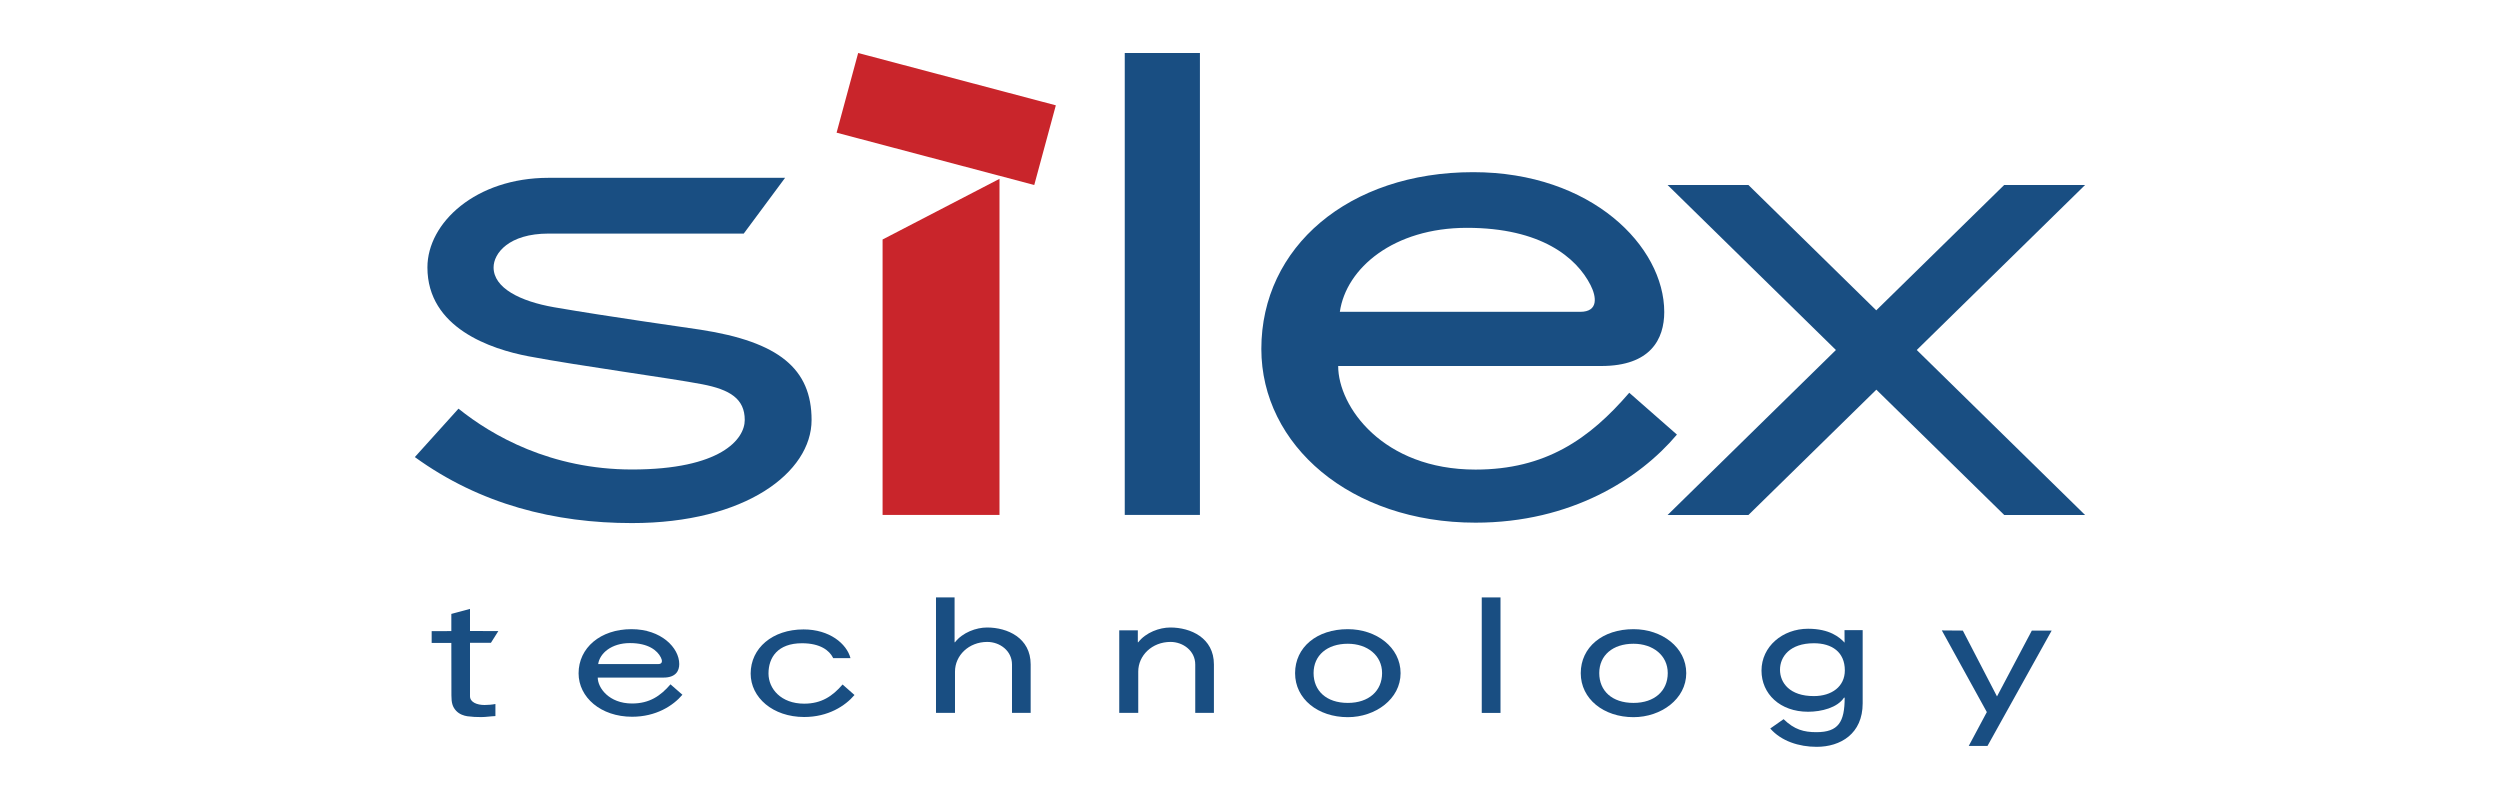
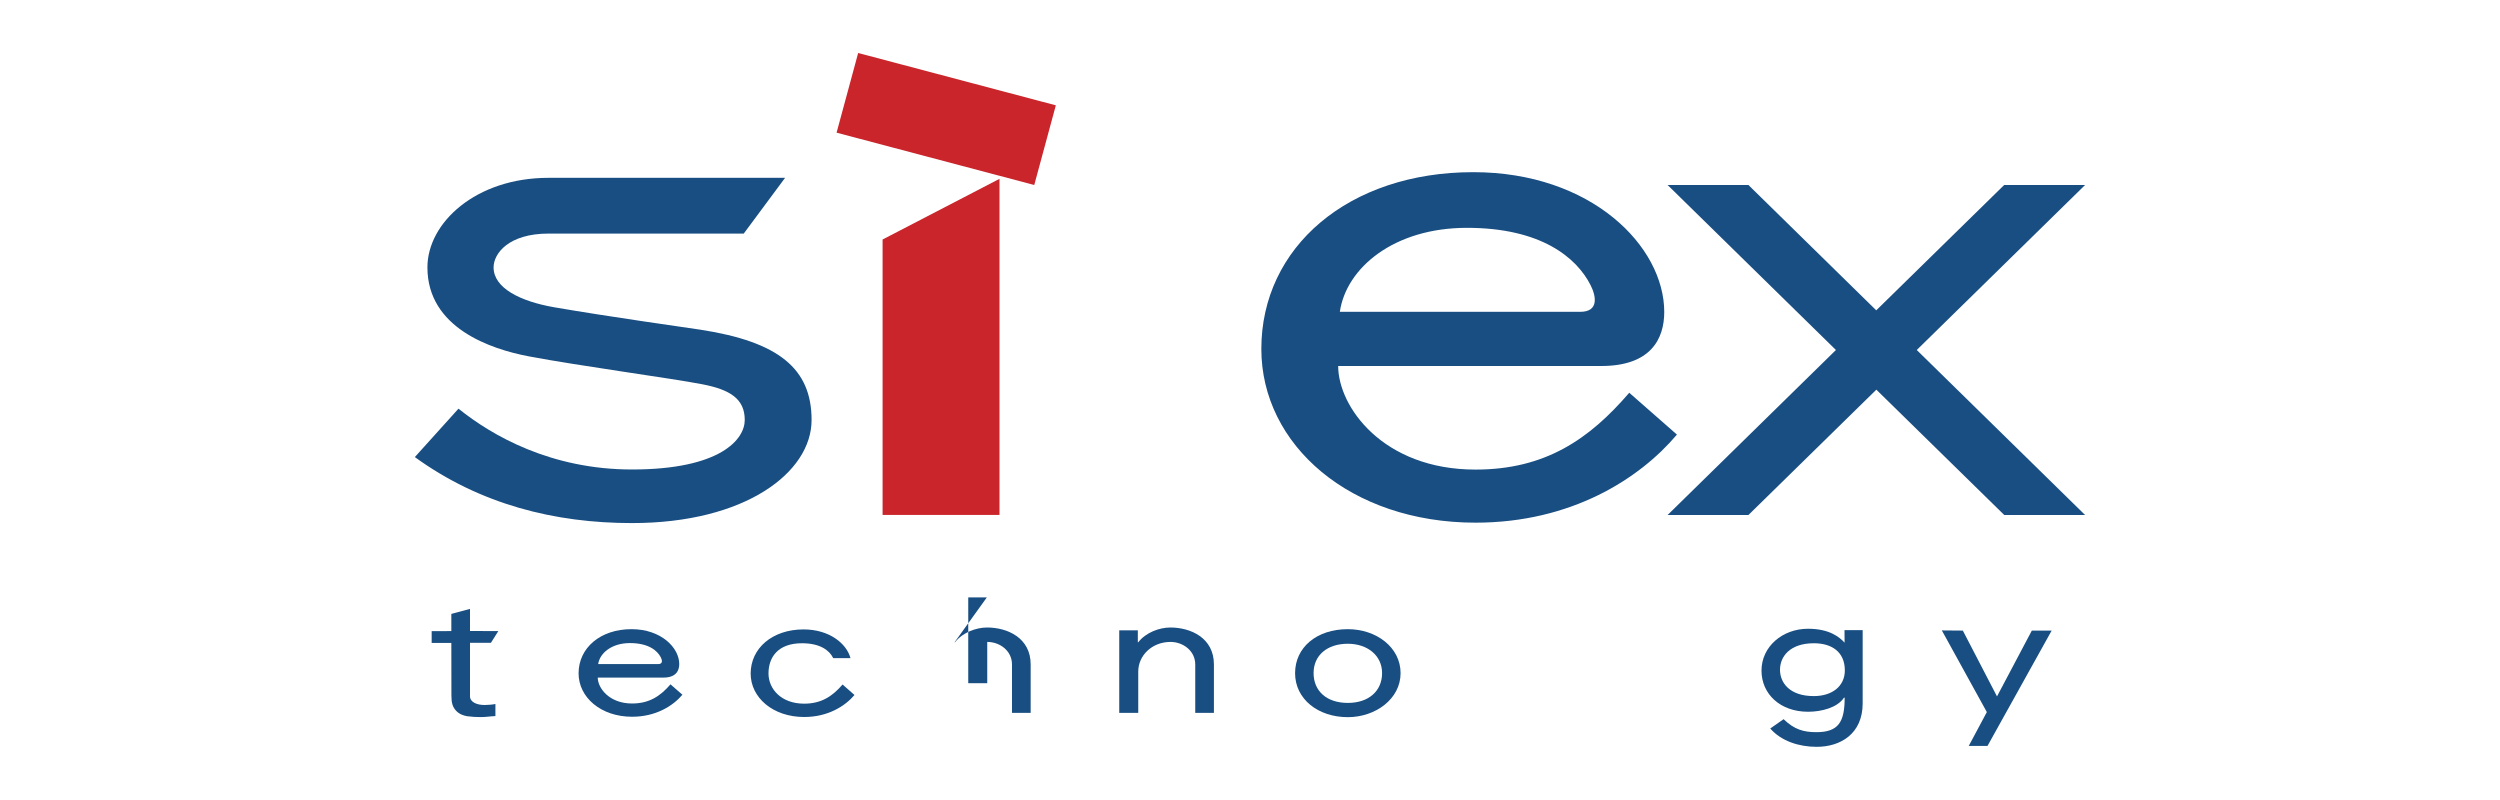
<svg xmlns="http://www.w3.org/2000/svg" xmlns:xlink="http://www.w3.org/1999/xlink" version="1.1" id="Layer_1" x="0px" y="0px" viewBox="0 0 300 96" style="enable-background:new 0 0 300 96;" xml:space="preserve">
  <style type="text/css">
	.st0{clip-path:url(#SVGID_2_);}
	.st1{fill:#194E82;}
	.st2{fill:#C9252B;}
</style>
  <g>
    <defs>
      <rect id="SVGID_1_" x="49.79" y="6.36" width="200.43" height="83.28" />
    </defs>
    <clipPath id="SVGID_2_">
      <use xlink:href="#SVGID_1_" style="overflow:visible;" />
    </clipPath>
    <g class="st0">
      <path class="st1" d="M54.16,75.73v-2.06l2.24-0.6v2.65l3.4,0.01l-0.89,1.41H56.4v6.41c0,0.72,0.85,1.05,1.74,1.05    c0.39,0,0.91-0.04,1.31-0.12v1.45c-0.58,0.02-1.13,0.12-1.7,0.12c-0.6,0-1.07-0.02-1.67-0.1c-0.39-0.06-0.93-0.22-1.34-0.65    c-0.44-0.48-0.57-0.96-0.57-1.85l-0.01-6.3l-2.36,0v-1.41" />
-       <path class="st1" d="M114.55,77.07h0.05c0.92-1.18,2.55-1.77,3.85-1.77c2.44,0,5.23,1.24,5.23,4.43v5.81h-2.24v-5.8    c0-1.65-1.46-2.71-2.97-2.71c-2.21,0-3.87,1.62-3.87,3.56v4.95h-2.28V71.69h2.23" />
+       <path class="st1" d="M114.55,77.07h0.05c0.92-1.18,2.55-1.77,3.85-1.77c2.44,0,5.23,1.24,5.23,4.43v5.81h-2.24v-5.8    c0-1.65-1.46-2.71-2.97-2.71v4.95h-2.28V71.69h2.23" />
      <path class="st1" d="M136.54,77.07h0.05c0.92-1.18,2.55-1.77,3.85-1.77c2.44,0,5.23,1.24,5.23,4.43v5.81h-2.24v-5.8    c0-1.65-1.47-2.71-2.97-2.71c-2.21,0-3.87,1.62-3.87,3.56v4.95h-2.28v-9.9h2.23" />
      <path class="st1" d="M157.63,80.77c0-2.13,1.63-3.52,4.11-3.52c2.34,0,4.11,1.4,4.11,3.52c0,2.13-1.58,3.58-4.11,3.58    C159.16,84.35,157.63,82.89,157.63,80.77z M161.74,75.5c-3.73,0-6.33,2.18-6.33,5.28c0,3.1,2.75,5.28,6.33,5.28    c3.31,0,6.33-2.18,6.33-5.28C168.07,77.68,165.16,75.5,161.74,75.5z" />
-       <path class="st1" d="M191.91,80.77c0-2.13,1.62-3.52,4.11-3.52c2.34,0,4.11,1.4,4.11,3.52c0,2.13-1.58,3.58-4.11,3.58    C193.43,84.35,191.91,82.89,191.91,80.77z M196.02,75.5c-3.73,0-6.33,2.18-6.33,5.28c0,3.1,2.76,5.28,6.33,5.28    c3.31,0,6.33-2.18,6.33-5.28C202.35,77.68,199.43,75.5,196.02,75.5z" />
      <path class="st1" d="M213.6,80.37c0-1.57,1.18-3.18,4.07-3.18c2.14,0,3.71,1.04,3.71,3.26c0,1.93-1.57,3.08-3.71,3.08    C214.77,83.54,213.6,81.94,213.6,80.37z M221.35,77.12c-0.59-0.65-1.8-1.67-4.38-1.67c-3.07,0-5.59,2.14-5.59,5.02    c0,2.8,2.23,4.94,5.59,4.94c1.61,0,3.52-0.49,4.31-1.69h0.08c0,2.91-0.74,4.14-3.39,4.14c-1.51,0-2.64-0.3-3.94-1.56l-1.6,1.12    c1.32,1.52,3.46,2.2,5.57,2.2c2.87,0,5.52-1.57,5.52-5.22v-8.78h-2.18L221.35,77.12z" />
      <path class="st1" d="M238.5,89.51h-2.25l2.17-4.06l-5.4-9.8l2.52,0.02l4.1,7.9l4.18-7.9h2.38" />
      <path class="st1" d="M94.21,21.34l-4.96,6.69H65.82c-4.76,0-6.59,2.37-6.59,4.06c0,2.47,3.19,4.07,7.26,4.78    c6.72,1.16,15.5,2.38,17.6,2.7c9.36,1.45,13.3,4.67,13.3,10.83c0,6.28-7.94,12.37-21.55,12.37c-9.25,0-18.21-2.23-26.06-7.92    l5.24-5.81c4.02,3.24,11.09,7.3,20.82,7.3c10.65,0,13.53-3.64,13.53-5.94c0-2.55-1.78-3.65-5.11-4.29    c-3.78-0.73-14.61-2.18-20.82-3.35c-4.53-0.86-12.15-3.4-12.15-10.67c0-5.36,5.81-10.75,14.53-10.75" />
      <path class="st1" d="M250.21,22.2h-9.71l-15.35,15.04L209.81,22.2h-9.7l20.2,19.8l-20.2,19.8h9.7l15.35-15.04l15.35,15.04h9.7    L230.01,42" />
      <path class="st2" d="M105.91,61.79V28.74l14.03-7.28v40.33" />
-       <path class="st1" d="M143.99,6.36h-9.02v55.43h9.02V6.36z" />
-       <path class="st1" d="M180.06,71.69h-2.25v13.86h2.25V71.69z" />
      <path class="st1" d="M189.62,37.42h-28.84c0.76-5.25,6.46-10.08,15.25-10.08c8.9,0,13.16,3.57,14.84,6.88    C191.57,35.6,191.85,37.42,189.62,37.42z M192.16,43.92c5.91,0,7.55-3.23,7.55-6.48c0-7.86-8.71-16.78-22.93-16.78    c-14.95,0-25.42,8.99-25.42,21.21c0,11.54,10.7,20.85,25.7,20.85c11.49,0,19.7-5.27,24.17-10.57l-5.72-5.02    c-4.8,5.58-10.08,9.22-18.45,9.22c-11.13,0-16.48-7.57-16.48-12.43H192.16z" />
      <path class="st1" d="M78.99,79.69h-7.21c0.19-1.31,1.61-2.52,3.81-2.52c2.22,0,3.29,0.89,3.71,1.72    C79.48,79.23,79.55,79.69,78.99,79.69z M79.62,81.31c1.48,0,1.89-0.81,1.89-1.62c0-1.96-2.17-4.19-5.73-4.19    c-3.74,0-6.35,2.25-6.35,5.3c0,2.88,2.67,5.21,6.42,5.21c2.87,0,4.92-1.32,6.04-2.64l-1.43-1.25c-1.2,1.39-2.52,2.3-4.61,2.3    c-2.78,0-4.12-1.89-4.12-3.11H79.62z" />
      <path class="st2" d="M124.11,22.2l-23.72-6.28l2.59-9.56l23.72,6.28" />
      <path class="st1" d="M101.11,82.14c-1.2,1.39-2.52,2.3-4.61,2.3c-2.78,0-4.28-1.79-4.28-3.62c0-1.92,1.1-3.63,4.02-3.63    c2.22,0,3.29,0.89,3.71,1.72c0.01,0.02,0.02,0.05,0.03,0.07h2.08c-0.46-1.74-2.52-3.45-5.63-3.45c-3.74,0-6.35,2.25-6.35,5.3    c0,2.88,2.67,5.21,6.42,5.21c2.87,0,4.92-1.32,6.04-2.64" />
    </g>
  </g>
</svg>